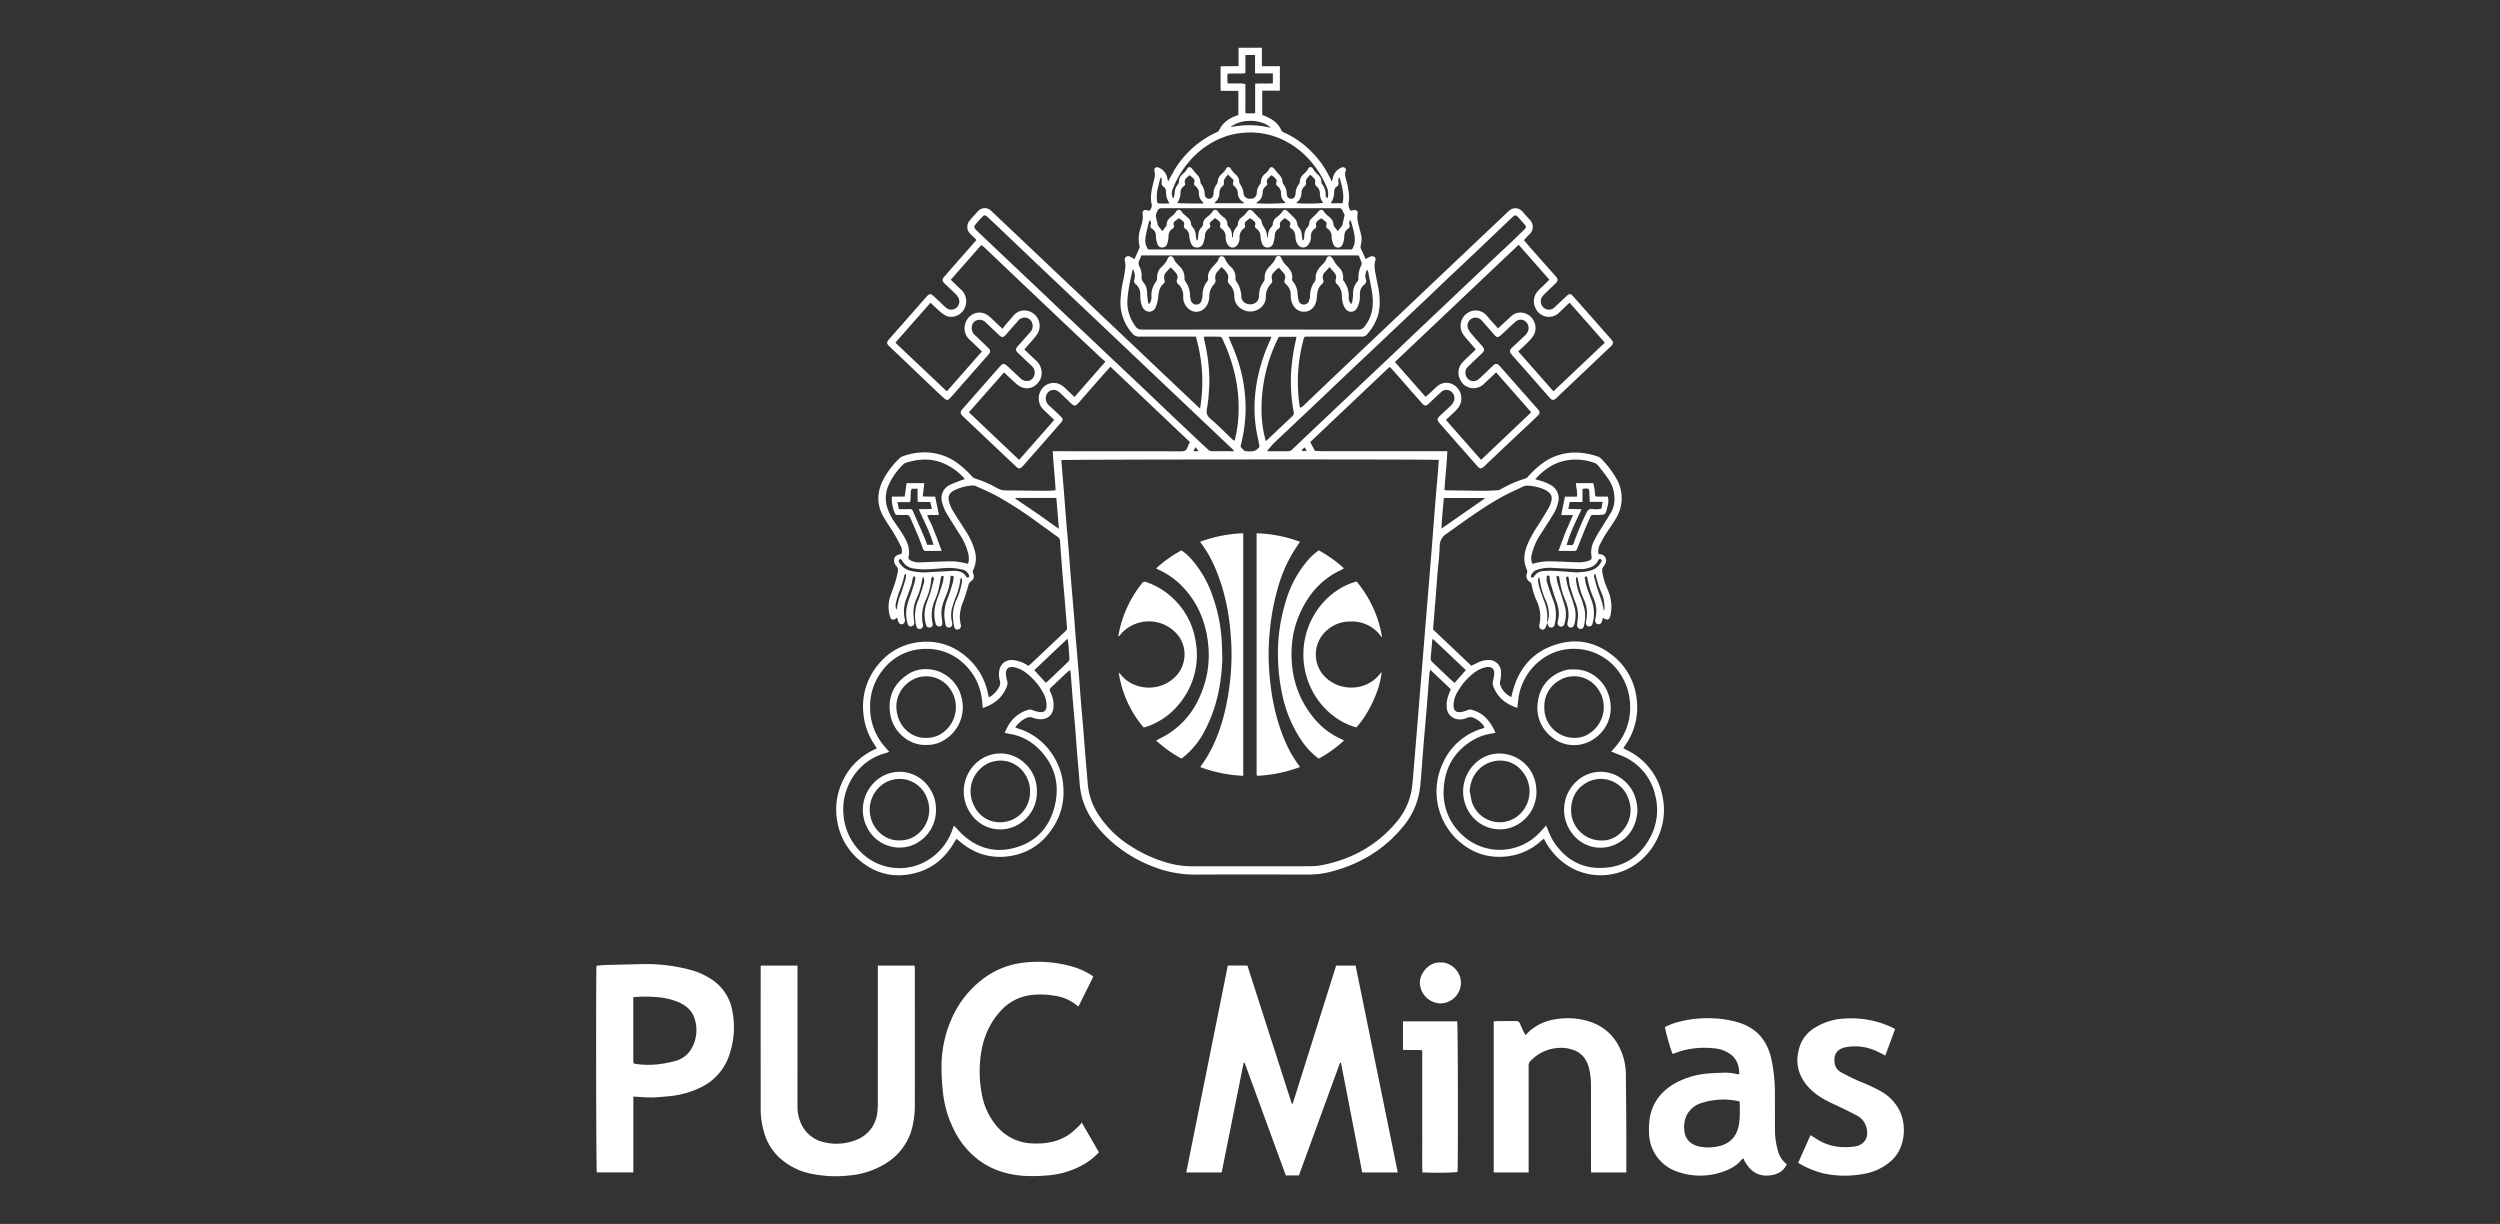
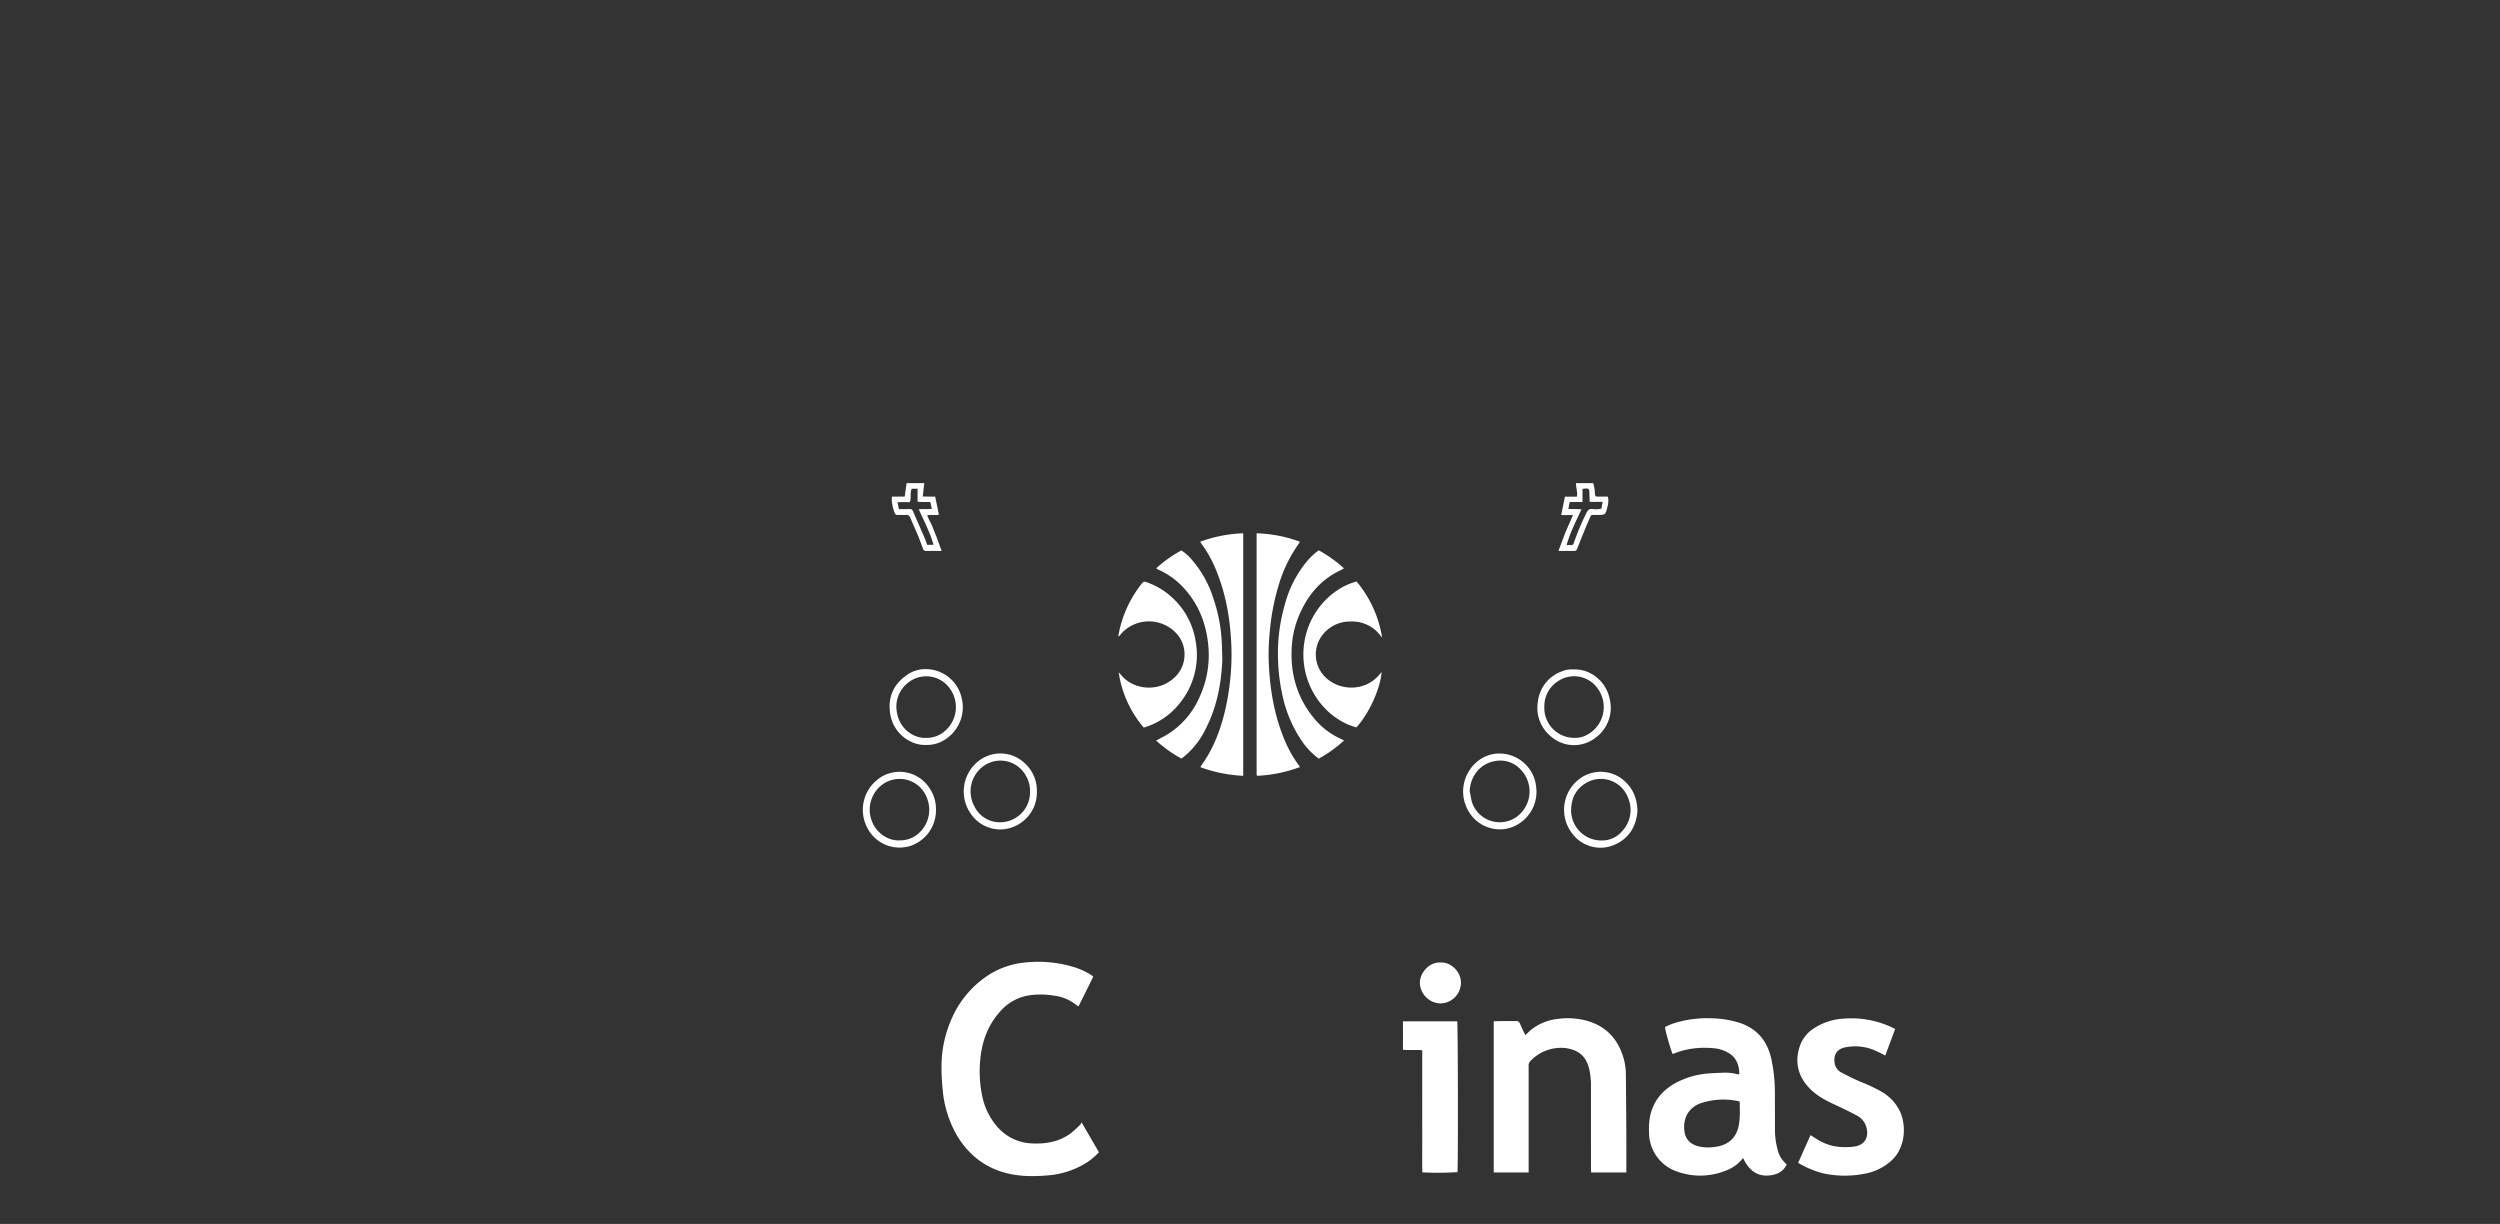
<svg xmlns="http://www.w3.org/2000/svg" width="1024" height="501.333" fill="#fff">
  <rect width="100%" height="100%" fill="#333333" stroke="none" />
-   <path d="M633.903 255.06a8.582 8.582 0 0 0-.44.794c-.096.222-.116.476-.193.708-.33.988-.948 1.474-1.666 1.321a1.556 1.556 0 0 1-1.072-1.971 14.77 14.77 0 0 0-1.039-9.618 28.498 28.498 0 0 1-2.167-7.014c-.049-.354-.455-.708-.774-.965a2.794 2.794 0 0 1-1.097-3.491 2.199 2.199 0 0 0-.009-1.383c-1.689-3.516-1.202-6.975.186-10.418a51.252 51.252 0 0 1 4.507-8.094q2.28-3.607 4.413-7.306a12.862 12.862 0 0 0 .859-2.335 3.281 3.281 0 0 0-1.238-3.785 6.946 6.946 0 0 0-1.752-1.067 20.157 20.157 0 0 0-6.416-1.515 4.71 4.71 0 0 0-2.272.424c-3.32 1.581-6.689 3.093-9.874 4.919-7.466 4.282-14.373 9.412-21.391 14.375a5.929 5.929 0 0 0-2.769 5.195c-.147 4.058-.658 8.103-.991 12.155l-.724 9.53-1.016 12.298q7.748 7.344 15.694 14.875l3.021-1.478a10.42 10.42 0 0 1 3.844-.871 4.98 4.98 0 0 1 5.289 4.642 13.389 13.389 0 0 1-.334 3.926 3.236 3.236 0 0 0 .25 2.256 8.602 8.602 0 0 0 4.312 4.349c.221-.901.415-1.795.659-2.675 2.811-10.123 9.199-16.796 19.42-19.342 8.175-2.037 15.582.102 21.995 5.455a25.967 25.967 0 0 1 9.142 16.51 26.966 26.966 0 0 1-4.098 19.137l-1.247 1.892c1.203.633 2.309 1.151 3.352 1.773a26.299 26.299 0 0 1 12.618 17.523 26.679 26.679 0 0 1-1.53 16.588c-4.215 9.91-13.863 16.702-25.138 16.092a25.056 25.056 0 0 1-14.905-6.012 28.517 28.517 0 0 1-6.938-8.908c-.383.282-.737.498-1.038.771a24.698 24.698 0 0 1-14.516 6.506c-7.984.792-14.744-1.82-20.453-7.386a27.213 27.213 0 0 1-5.404-30.771 25.531 25.531 0 0 1 16.325-14.303 7.502 7.502 0 0 0 .771-.342 7.456 7.456 0 0 0-.459-.882 9.419 9.419 0 0 0-3.236-2.731 3.654 3.654 0 0 0-3.609-.329 6.608 6.608 0 0 1-4.024.47 5.099 5.099 0 0 1-4.154-4.856 12.057 12.057 0 0 1 .914-5.47l.773-1.905-8.456-8.03c-.164.857-.323 1.408-.368 1.968l-1.003 13.049-1.347 15.668-.715 9.385c-.284 3.319-.444 6.663-.978 9.944a30.773 30.773 0 0 1-7.253 14.924c-7.795 9.259-17.781 14.996-29.435 17.926a36.083 36.083 0 0 1-8.895 1.061c-15.436-.029-30.872-.069-46.308.015a46.534 46.534 0 0 1-17.104-3.223 55.561 55.561 0 0 1-18.389-11.444c-4.875-4.59-8.696-9.842-10.666-16.32a35.351 35.351 0 0 1-1.212-7.538l-1.055-12.449-.72-9.679-1.05-12.006-.717-9.384c-.042-.527-.157-1.047-.276-1.805-.811.693-1.484 1.224-2.107 1.808l-5.775 5.47a1.26 1.26 0 0 0-.239 1.702 12.69 12.69 0 0 1 1.34 5.088c.09 2.823-.889 5.696-4.719 6.142a9.706 9.706 0 0 1-3.868-.64 3.326 3.326 0 0 0-2.532.101 11.541 11.541 0 0 0-4.532 3.858 10.474 10.474 0 0 0 1.094.491 25.506 25.506 0 0 1 13.39 9.624 27.119 27.119 0 0 1 5.227 15.365 26.163 26.163 0 0 1-3.94 15.018c-4.462 7.166-10.832 11.521-19.339 12.412-7.57.793-14.104-1.616-19.744-6.63a5.743 5.743 0 0 0-.449-.378 2.16 2.16 0 0 0-.433-.148l-.946 1.548c-3.93 6.703-9.595 11.141-17.241 12.716-8.537 1.759-16.029-.535-22.424-6.421a26.329 26.329 0 0 1-8.189-15.455 26.674 26.674 0 0 1 1.997-15.54 26.385 26.385 0 0 1 11.89-12.825c.728-.393 1.492-.72 2.377-1.144l-1.811-2.877a26.915 26.915 0 0 1-3.72-11.67 26.571 26.571 0 0 1 6.253-19.961 24.646 24.646 0 0 1 16.959-9.051c7.814-.789 14.472 1.726 20.133 7.09a26.238 26.238 0 0 1 7.743 14.256c.076.379.187.751.327 1.305a11.376 11.376 0 0 0 1.299-.79 10.733 10.733 0 0 0 2.895-3.482 3.228 3.228 0 0 0 .316-2.531 8.965 8.965 0 0 1-.145-4.655 5.03 5.03 0 0 1 4.921-3.854 12.563 12.563 0 0 1 5.464 1.546c.477.245.93.534 1.471.847.504-.427 1.005-.812 1.462-1.244q6.9-6.53 13.792-13.068a1.506 1.506 0 0 0 .519-1.407l-.8-9.965-1.046-12.006-.716-9.385-.294-4.254a1.944 1.944 0 0 0-1.021-1.517l-9.307-6.74a158.443 158.443 0 0 0-15.62-10.014c-2.716-1.462-5.573-2.661-8.381-3.948a2.854 2.854 0 0 0-1.42-.31 20.099 20.099 0 0 0-7.631 2.014c-2.321 1.282-2.558 2.753-2.027 4.797a14.516 14.516 0 0 0 1.665 3.749c1.697 2.818 3.538 5.549 5.276 8.342a27.113 27.113 0 0 1 3.685 8.302 10.552 10.552 0 0 1-.684 7.158 2.144 2.144 0 0 0-.064 1.811 2.301 2.301 0 0 1-.968 3.071 2.728 2.728 0 0 0-1.064 1.784 85.64 85.64 0 0 1-2.004 6.293 17.091 17.091 0 0 0-1.492 6.696c.045.877.204 1.75.321 2.623.026.193.118.379.136.572a1.595 1.595 0 0 1-1.16 1.807 1.384 1.384 0 0 1-1.58-1.213 27.664 27.664 0 0 1-.552-4.801 17.59 17.59 0 0 1 1.638-6.529 27.415 27.415 0 0 0 2.045-6.741 2.091 2.091 0 0 0-.368-2.027 3.111 3.111 0 0 0-.205.6 28.683 28.683 0 0 1-2.139 7.931c-.547 1.414-.987 2.873-1.401 4.333a11.666 11.666 0 0 0 .059 5.248 4.962 4.962 0 0 1 .136.867 1.354 1.354 0 0 1-1.16 1.463 1.307 1.307 0 0 1-1.55-1.043 24.95 24.95 0 0 1-.544-3.479 18.128 18.128 0 0 1 1.504-7.739c.761-2.066 1.407-4.178 2.015-6.295a14.517 14.517 0 0 0 .288-2.448c-1.089-.315-1.283-.253-1.309.614a22.97 22.97 0 0 1-2.009 7.796c-.966 2.428-1.886 4.862-1.645 7.55.07.779.175 1.556.257 2.334a6.497 6.497 0 0 1 .088 1.168 1.216 1.216 0 0 1-1.14 1.165 1.944 1.944 0 0 1-1.255-.546 2.233 2.233 0 0 1-.438-1.063c-.969-3.625-.277-7.076 1.025-10.495.783-2.057 1.437-4.167 2.068-6.277a12.586 12.586 0 0 0 .26-2.275c-1.009-.299-1.044.269-1.149.806-.364 1.87-.673 3.756-1.146 5.599a30.278 30.278 0 0 1-1.296 3.442 15.172 15.172 0 0 0-.961 9.214c.318 1.351-.399 2.169-1.55 1.974-.766-.13-.991-.708-1.16-1.354a13.892 13.892 0 0 1-.027-7.562c.512-1.738 1.234-3.412 1.769-5.144.563-1.821 1.017-3.675 1.51-5.517a.958.958 0 0 0 .035-.578 4.317 4.317 0 0 0-.522-.726 2.693 2.693 0 0 0-.472.611 2.845 2.845 0 0 0-.132.866 25.059 25.059 0 0 1-2.284 8.334 15.392 15.392 0 0 0-1.128 9.628 2.32 2.32 0 0 1 .009 1.02 1.215 1.215 0 0 1-1.114 1.013 1.178 1.178 0 0 1-1.348-.658 7.08 7.08 0 0 1-.363-1.113 16.622 16.622 0 0 1 1.015-10.213c.82-2.149 1.511-4.353 2.156-6.563a3.325 3.325 0 0 0-.212-2.778c-.15.269-.323.443-.342.633a28.728 28.728 0 0 1-2.271 8.045 14.617 14.617 0 0 0-1.392 5.539c.001 1.212.128 2.425.212 3.636.017.242.121.478.142.72a1.529 1.529 0 0 1-1.221 1.741 1.34 1.34 0 0 1-1.512-1.115 15.818 15.818 0 0 1-.506-5.824 29.448 29.448 0 0 1 1.751-6.065c.653-1.793 1.184-3.632 1.742-5.459a5.728 5.728 0 0 0 .148-1.161c.035-.393.097-.884-.47-.856-.195.01-.465.431-.534.706-.227.902-.285 1.854-.575 2.731-.679 2.049-1.438 4.073-2.199 6.094a13.863 13.863 0 0 0-.545 7.682 5.2 5.2 0 0 1 .099.581 1.572 1.572 0 0 1-1.175 1.784c-.722.124-1.318-.319-1.59-1.203-.142-.463-.257-.935-.424-1.553-.232.201-.35.322-.485.417-1.154.812-2.047.515-2.431-.82a13.558 13.558 0 0 1-.032-7.845c.588-1.919 1.406-3.768 2.01-5.683.5-1.585.877-3.213 1.23-4.838a2.42 2.42 0 0 0-.546-2.194 3.512 3.512 0 0 1-1.001-2.682c.163-1.395 1.079-2.099 2.987-2.374a4.135 4.135 0 0 0-.192-3.119 67.91 67.91 0 0 0-2.855-5.296c-1.509-2.525-3.277-4.908-4.64-7.505-2.396-4.565-2.222-9.258-.058-13.892a33.166 33.166 0 0 1 7.007-9.398 3.162 3.162 0 0 1 1.085-.729 26.617 26.617 0 0 1 9.363-1.693 22.744 22.744 0 0 1 13.797 4.814 37.493 37.493 0 0 1 5.371 5.012 3.249 3.249 0 0 0 1.424.933 42.683 42.683 0 0 1 8.893 3.883 7.122 7.122 0 0 0 3.623.952l16.646.159c1.169.009 2.34-.124 3.698-.203-.226-5.356-.899-10.578-1.157-16.009h2.033l50.584.033c1.329.004 2.131-.33 2.557-1.599.246-.733.629-1.42.986-2.207l-32.527-30.839-2.783 3.059q-5.1 5.805-10.183 11.625c-.226.258-.489.485-.722.737a1.239 1.239 0 0 1-1.733.177 8.728 8.728 0 0 1-1.224-1.056l-4.15-3.973c-2.246-2.047-4.662-.877-5.394.886a3.848 3.848 0 0 0 1.041 4.422c1.624 1.421 3.171 2.933 4.718 4.439 1.058 1.029 1.099 1.492.121 2.627l-8.139 9.306q-3.542 4.04-7.086 8.077a10.67 10.67 0 0 1-.501.54c-1.008.997-1.584 1.014-2.629.033l-5.562-5.264q-6.74-6.376-13.482-12.75l-2.778-2.637c-1.1-1.06-1.137-1.768-.139-2.906q7.478-8.519 14.966-17.028c1.695-1.925 1.948-1.944 3.858-.201l4.726 4.431a3.871 3.871 0 0 0 2.272 1.254 3.07 3.07 0 0 0 3.4-1.765 3.624 3.624 0 0 0-.82-4.31l-5.553-5.274c-1.199-1.151-1.191-1.755-.092-2.975l4.893-5.499a3.667 3.667 0 0 0 1-3.528 3.156 3.156 0 0 0-2.457-2.481 3.319 3.319 0 0 0-3.315 1.141l-4.572 5.193c-.162.184-.309.382-.477.561-1.193 1.271-1.677 1.279-2.909.105q-2.666-2.539-5.353-5.056a3.431 3.431 0 0 0-4.3-.66c-1.867 1.074-1.928 4.205-.342 5.647 1.853 1.684 3.63 3.452 5.431 5.192 1.309 1.265 1.303 1.821.086 3.199q-7.501 8.498-14.986 17.009l-.295.33c-1.151 1.235-1.526 1.287-2.799.178-1.22-1.063-2.392-2.184-3.564-3.3q-6.56-6.248-13.108-12.509l-5.554-5.273c-1.292-1.252-1.307-1.711-.111-3.08l7.884-8.946q3.648-4.143 7.287-8.294a7.38 7.38 0 0 1 .509-.533c.79-.735 1.358-.796 2.177-.061 1.571 1.409 3.088 2.878 4.632 4.316a8.092 8.092 0 0 0 1.112.959 3.297 3.297 0 0 0 3.851-.19 3.382 3.382 0 0 0 .949-3.997 6.046 6.046 0 0 0-1.197-1.64c-1.462-1.454-2.992-2.838-4.465-4.281-1.227-1.202-1.255-1.66-.114-2.968q5.71-6.545 11.459-13.055l1.603-1.846c-.273-.31-.503-.607-.768-.867-.595-.584-1.259-1.106-1.805-1.732a3.931 3.931 0 0 1-.162-5.374 51.8 51.8 0 0 1 3.324-3.741 3.683 3.683 0 0 1 5.605-.11l5.672 5.363q6.74 6.376 13.482 12.751l6.295 5.991q6.631 6.277 13.271 12.545l6.192 5.886q6.633 6.276 13.272 12.546 4.493 4.253 8.974 8.521 6.737 6.381 13.482 12.753l3.622 3.462c.306.291.636.556 1.163 1.014a65.935 65.935 0 0 0-1.735-29.461h-1.722c-7.079 0-14.158-.024-21.237.021a3.634 3.634 0 0 1-3.073-1.337 19.001 19.001 0 0 1-4.852-12.332 46.648 46.648 0 0 1 1.323-10.191c.33-1.628.563-3.28.736-4.932a8.657 8.657 0 0 0-.231-2.026c-.097-.692-.202-1.378.474-1.875a1.559 1.559 0 0 1 1.799.023c.515.274 1.021.563 1.659.916l2.071-4.676a1.18 1.18 0 0 0-.019-.701 13.149 13.149 0 0 1 .406-7.25 25.967 25.967 0 0 0 .826-3.125 8.948 8.948 0 0 0 .055-2.615c-.165-1.248.341-1.89 1.574-1.713a10.624 10.624 0 0 1 1.154.297 2.892 2.892 0 0 0 .939-2.811c-.689-3.149.097-6.137.831-9.143a17.609 17.609 0 0 0 .504-2.447 8.441 8.441 0 0 0-.161-1.873c-.066-.502-.129-.991.352-1.334a1.32 1.32 0 0 1 1.385-.093 5.676 5.676 0 0 1 3.355 3.676c.189.597.299 1.219.491 2.025l1.728-3.199a39.06 39.06 0 0 1 18.199-16.992 1.994 1.994 0 0 0 .976-.807c1.426-3.142 4.023-4.85 7.128-5.968.228-.082.445-.195.745-.329v-9.833h-7.236c-.081-3.398-.031-6.615-.034-10.051l7.35-.098V19.55h9.566v7.566h7.375l-.034 10.02h-7.209V47.1c.458.176.962.348 1.449.56 2.719 1.183 5.083 2.753 6.317 5.627a2.121 2.121 0 0 0 1.037.925 37.823 37.823 0 0 1 10.898 7.434 39.22 39.22 0 0 1 7.713 10.527l1.137 2.207.432-1.729a5.925 5.925 0 0 1 3.292-3.925 1.408 1.408 0 0 1 1.526-.02 1.134 1.134 0 0 1 .336 1.458c-.451 1.193-.028 2.323.228 3.46a31.061 31.061 0 0 1 1.217 6.94 18.232 18.232 0 0 1-.151 2.191 4.253 4.253 0 0 0 .8 3.561c.379-.079.792-.187 1.211-.249 1.287-.191 1.779.409 1.601 1.691a7.932 7.932 0 0 0 .042 2.601c.375 1.872.898 3.714 1.346 5.572a8.354 8.354 0 0 1-.046 4.369 2.49 2.49 0 0 0 .214 1.958c.621 1.22 1.144 2.49 1.753 3.84.698-.357 1.354-.764 2.061-1.04 1.121-.438 2.313.421 1.96 1.503-.746 2.289-.158 4.472.238 6.681.294 1.641.724 3.258.992 4.902.646 3.955.873 7.903-.438 11.795a20.916 20.916 0 0 1-4.437 7.225 2.611 2.611 0 0 1-2.161.703l-10.913-.005q-5.53 0-11.061.003c-1.367.003-1.384.011-1.714 1.28a66.688 66.688 0 0 0-2.27 18.333 65.179 65.179 0 0 0 .715 8.789c.036.23.104.455.189.821a6.885 6.885 0 0 0 2.098-1.625l12.802-12.191q6.994-6.646 14.006-13.272 7.057-6.687 14.112-13.375 7.002-6.635 14.006-13.268 7.056-6.686 14.111-13.372 5.506-5.216 11.016-10.429l2.986-2.844c2.004-1.987 4.523-1.885 6.245.271.887 1.11 1.912 2.108 2.831 3.194a4.053 4.053 0 0 1-.293 5.808c-.729.728-1.416 1.498-2.246 2.379l2.563 3.001q5.215 5.901 10.445 11.789c1.095 1.237 1.028 1.92-.199 3.091-1.67 1.594-3.369 3.163-4.96 4.834a3.412 3.412 0 0 0 1.169 5.509 3.263 3.263 0 0 0 3.65-.828q2.372-2.207 4.728-4.431c1.194-1.127 1.697-1.168 2.806.065l8.29 9.371 7.103 8.062c1.201 1.353 1.158 1.965-.152 3.186l-6.728 6.391q-6.842 6.485-13.688 12.965c-.571.541-1.1 1.126-1.679 1.658-1.158 1.064-1.801 1.028-2.843-.155q-3.599-4.087-7.185-8.186-3.988-4.53-7.993-9.047c-1.523-1.711-1.237-2.319.11-3.54 1.599-1.451 3.155-2.95 4.727-4.43a4.887 4.887 0 0 0 1.673-2.534 3.506 3.506 0 0 0-1.37-3.617 3.113 3.113 0 0 0-3.717.094c-1.466 1.227-2.827 2.58-4.232 3.88l-1.947 1.797c-1.189 1.037-1.682 1.017-2.692-.128l-4.551-5.211a9.095 9.095 0 0 0-1.144-1.144 3.266 3.266 0 0 0-5.161 3.472 8.213 8.213 0 0 0 1.408 2.368c1.474 1.772 3.047 3.461 4.563 5.198.976 1.118.887 1.867-.208 2.897l-5.638 5.401a3.287 3.287 0 0 0-.96 3.484 3.225 3.225 0 0 0 5.283 1.663c.838-.678 1.6-1.45 2.384-2.193l3.407-3.257c1.114-1.061 1.827-1.053 2.838.09q7.067 7.997 14.117 16.009c.552.626 1.126 1.234 1.647 1.884a1.47 1.47 0 0 1-.107 2.332c-1.236 1.263-2.528 2.472-3.814 3.684l-6.77 6.341q-5.78 5.463-11.542 10.945c-1.021.966-1.699.954-2.611-.08q-6.039-6.843-12.053-13.707l-3.499-3.979c-1.145-1.353-1.103-1.853.202-3.095 1.529-1.455 3.113-2.853 4.6-4.349a4.975 4.975 0 0 0 1.107-1.849 3.358 3.358 0 0 0-1.397-3.847 3.01 3.01 0 0 0-3.809.319c-1.479 1.289-2.886 2.661-4.321 4.001-.323.302-.614.64-.946.93-.983.857-1.651.83-2.524-.146l-4.669-5.304q-3.88-4.427-7.761-8.854a11.694 11.694 0 0 0-.99-.878q-16.249 15.393-32.367 30.662c0 .182-.034.295.005.37l1.782 3.365c1.17.047 2.34.134 3.51.135q24.407.013 48.815.006h1.928c-.192 5.349-.894 10.572-1.164 15.857a3.628 3.628 0 0 0 .654.15l14.581.201c2.058.012 4.118-.096 6.175-.197a3.714 3.714 0 0 0 1.535-.377 48.291 48.291 0 0 1 10.226-4.477 2.832 2.832 0 0 0 1.138-.868 37.755 37.755 0 0 1 6.086-5.545 22.527 22.527 0 0 1 13.544-4.19 28.284 28.284 0 0 1 8.653 1.543 3.78 3.78 0 0 1 1.501.87 40.139 40.139 0 0 1 6.266 8.149 15.88 15.88 0 0 1-.206 16.542c-1.337 2.285-2.948 4.407-4.351 6.656a40.738 40.738 0 0 0-2.293 4.269 5.543 5.543 0 0 0-.426 3.499 9.971 9.971 0 0 1 1.166.179 2.536 2.536 0 0 1 1.746 3.47 5.327 5.327 0 0 1-.869 1.526 2.525 2.525 0 0 0-.481 2.193 27.157 27.157 0 0 0 1.986 6.755 18.127 18.127 0 0 1 1.739 7.838 23.463 23.463 0 0 1-.391 3.209c-.358 1.838-1.339 2.177-3.07.985-.152.541-.265 1.043-.434 1.524a1.422 1.422 0 0 1-1.672 1.095 1.595 1.595 0 0 1-1.098-1.705 2.16 2.16 0 0 1 .071-.436 12.841 12.841 0 0 0-.651-8.346 36.956 36.956 0 0 1-2.711-8.963c-.781-.276-1.023.084-.923.669a24.518 24.518 0 0 0 .738 3.443c.619 1.912 1.382 3.776 2.061 5.669a14.993 14.993 0 0 1 .449 8.973 4.825 4.825 0 0 1-.128.573 1.367 1.367 0 0 1-2.682-.511 3.988 3.988 0 0 1 .122-.87 13.497 13.497 0 0 0-.827-8.351 32.858 32.858 0 0 1-2.625-8.859 1.018 1.018 0 0 0-.145-.406c-.04-.067-.154-.089-.414-.226a4.76 4.76 0 0 0-.182 1.052 21.058 21.058 0 0 0 1.601 6.396 31.431 31.431 0 0 1 2.055 6.586 16.269 16.269 0 0 1-.407 5.973 1.361 1.361 0 0 1-1.685 1.244 1.534 1.534 0 0 1-1.073-1.832c.136-1.405.325-2.811.354-4.219a15.79 15.79 0 0 0-1.388-5.533c-.717-2.033-1.375-4.088-1.996-6.153a14.974 14.974 0 0 1-.28-2.033c-.087-.564-.21-1.121-.313-1.659-1.03-.069-.926.493-.856 1.051a26.846 26.846 0 0 0 1.538 5.819 62.35 62.35 0 0 1 2.015 6.29 13.941 13.941 0 0 1-.207 6.281 2.301 2.301 0 0 1-.204.551 1.398 1.398 0 0 1-1.691.849 1.526 1.526 0 0 1-.976-1.627c.095-.776.296-1.54.396-2.316a13.5 13.5 0 0 0-.932-6.348c-.579-1.615-1.279-3.195-1.739-4.842-.472-1.69-.742-3.438-1.049-5.17-.098-.552-.174-.98-1.089-.76a11.684 11.684 0 0 0 .2 2.214c.512 1.839 1.153 3.641 1.713 5.468.603 1.966 1.275 3.918 1.725 5.92a13.28 13.28 0 0 1-.434 5.969 1.505 1.505 0 0 1-1.644 1.168 1.557 1.557 0 0 1-1.121-1.82c.082-.582.231-1.154.335-1.733.477-2.664-.275-5.127-1.16-7.596-.81-2.258-1.507-4.559-2.188-6.86a9.795 9.795 0 0 1-.273-2.182c-.048-.802-.475-.835-1.119-.657a6.006 6.006 0 0 0 .279 3.481c.629 2.111 1.401 4.182 2.158 6.253a16.158 16.158 0 0 1 .943 9.24c-.085.383-.167.768-.288 1.14a1.309 1.309 0 0 1-1.374 1.087c-.794-.034-1.093-.289-1.358-1.276-.063-.234-.084-.48-.125-.721a23.137 23.137 0 0 0 .566-2.812 14.347 14.347 0 0 0-1.338-6.407 29.719 29.719 0 0 1-2.466-8.863c-.006-.095-.154-.18-.416-.468a5.365 5.365 0 0 0-.219 1.268 12.807 12.807 0 0 0 .42 2.45c.612 1.96 1.252 3.915 1.989 5.829a16.977 16.977 0 0 1 1.338 7.882 4.887 4.887 0 0 0 .156 1.145zm-44.596-66.667c-2.057-.336-153.47-.239-154.504.065a1.007 1.007 0 0 0-.062.285l1.053 12.743.696 9.09 1.379 16.403.684 8.943 1.378 16.403.699 9.09 1.346 15.815.717 9.532 1.056 12.299.714 9.236 1.032 12.154a26.965 26.965 0 0 0 3.884 12.366 42.587 42.587 0 0 0 14.101 13.963 53.43 53.43 0 0 0 12.75 6.005 36.943 36.943 0 0 0 11.104 2.033q24.554.036 49.107-.01a26.696 26.696 0 0 0 5.12-.471c11.937-2.373 22.117-7.884 30.076-17.202a27.499 27.499 0 0 0 6.407-12.763c.537-2.829.692-5.735.95-8.612l1.179-14.209q.746-9.157 1.483-18.315.584-7.179 1.177-14.358.593-7.252 1.182-14.505.586-7.178 1.176-14.357.593-7.252 1.18-14.505l1.232-15.83q.434-5.495.897-10.988l.506-5.708.302-4.592zm70.659 119.447l1.026-1.189a24.485 24.485 0 0 0 6.627-19.14 24.164 24.164 0 0 0-3.675-11.051 22.719 22.719 0 0 0-23.461-10.324c-9.807 1.795-17.388 10.387-18.574 20.172l-.415 3.655c-4.783-1.605-8.258-4.359-9.928-9.098a3.041 3.041 0 0 1-.047-1.853 19.831 19.831 0 0 0 .508-2.88c.202-2.113-1.054-3.324-3.472-2.827a11.626 11.626 0 0 0-4.633 2.175 25.215 25.215 0 0 0-6.702 7.549 11.319 11.319 0 0 0-1.858 5.968c.046 2.031.942 2.902 2.969 2.669a10.925 10.925 0 0 0 2.808-.814 2.43 2.43 0 0 1 1.678-.122c4.949 1.326 7.755 4.835 9.74 9.409-.48.105-.847.206-1.22.264a21.911 21.911 0 0 0-7.383 2.39c-7.913 4.431-12.111 11.265-12.606 20.283a23.263 23.263 0 0 0 7.573 18.915 22.448 22.448 0 0 0 32.178-1.449c.701-.789 1.43-1.554 2.231-2.423.205.535.327.902.484 1.253a37.976 37.976 0 0 0 2.202 4.8c5.06 8.051 12.3 12.105 21.892 11.217 8.157-.755 14.092-5.089 17.928-12.233a23.614 23.614 0 0 0 2.234-16.986 22.75 22.75 0 0 0-11.593-15.562c-2.012-1.085-4.22-1.806-6.513-2.767zm-295.726.131c-.711.238-1.295.464-1.896.631-11.168 3.103-17.923 14.309-16.84 25.136a24.094 24.094 0 0 0 7.307 15.488 22.318 22.318 0 0 0 28.163 2.503 23.712 23.712 0 0 0 9.207-12.092c.171-.476.209-1.029.682-1.354 1.169 1.228 2.222 2.468 3.411 3.56 5.878 5.398 12.823 7.479 20.557 5.62 9.1-2.187 14.918-8.171 17.152-17.207 2.302-9.308-.094-17.488-7.147-24.128a21.709 21.709 0 0 0-11.048-5.502l-2.279-.459c.445-.915.785-1.719 1.212-2.474a13.792 13.792 0 0 1 8.398-6.937 2.648 2.648 0 0 1 1.82.108 11.495 11.495 0 0 0 3.106.807c1.751.154 2.525-.654 2.626-2.394a10.616 10.616 0 0 0-1.608-5.884 25.076 25.076 0 0 0-7.069-8 11.082 11.082 0 0 0-4.807-2.127c-2.022-.32-3.174.584-3.166 2.61a11.032 11.032 0 0 0 .517 3.02 3.186 3.186 0 0 1-.088 2.12 13.525 13.525 0 0 1-3.958 5.762 15.862 15.862 0 0 1-5.943 3.168c-.156-1.45-.257-2.762-.445-4.061a23.233 23.233 0 0 0-7.043-13.772 21.769 21.769 0 0 0-15.852-6.33 22.037 22.037 0 0 0-17.795 8.875 23.547 23.547 0 0 0-5.01 15.066 24.17 24.17 0 0 0 6.134 16.282l1.701 1.967zm2.505-167.614l21.069 19.941 14.388-16.349-4.804-4.583a6.369 6.369 0 0 1-2.073-6.641c.953-3.541 4.893-6.083 8.839-3.855a11.014 11.014 0 0 1 1.946 1.559l4.54 4.287a15.756 15.756 0 0 1 .903-1.314l3.478-3.999a5.738 5.738 0 0 1 4.913-2.228 6.314 6.314 0 0 1 4.719 9.973 32.722 32.722 0 0 1-2.158 2.604l-2.952 3.38 4.571 4.326a6.978 6.978 0 0 1 2.431 4.092 6.196 6.196 0 0 1-2.113 5.969 5.579 5.579 0 0 1-6.32.937 10.184 10.184 0 0 1-2.367-1.706c-1.494-1.336-2.924-2.744-4.487-4.223l-14.413 16.345 20.57 19.489 14.386-16.364-4.056-3.875a6.474 6.474 0 0 1-1.192-8.536 5.94 5.94 0 0 1 6.676-2.506 7.671 7.671 0 0 1 3.191 2.027l3.686 3.487 12.668-14.461c-.696-.6-1.27-1.061-1.805-1.561q-4.734-4.423-9.452-8.864-5.678-5.359-11.333-10.74-8.393-7.952-16.786-15.904l-10.018-9.559c-.414-.393-.89-.721-1.434-1.156l-12.54 14.248 4.059 3.875a6.468 6.468 0 0 1 1.708 7.629c-1.22 2.874-5.046 4.763-8.109 3.004a14.774 14.774 0 0 1-2.342-1.749c-1.201-1.055-2.342-2.178-3.596-3.355zm255.301-40.1l-50.695 48.017 12.585 14.293 1.884-1.676c.938-.866 1.829-1.785 2.801-2.61a5.713 5.713 0 0 1 6.846-.628 6.536 6.536 0 0 1 3.043 6.531c-.338 2.096-1.656 3.501-3.109 4.852l-3.151 2.975 14.396 16.343 20.549-19.478-14.388-16.343-4.728 4.444a6.274 6.274 0 0 1-4.285 2.023 5.908 5.908 0 0 1-5.746-3.611 6.032 6.032 0 0 1 .929-6.866 37.797 37.797 0 0 1 2.825-2.798l2.687-2.6-1.394-1.652c-1.24-1.456-2.595-2.83-3.699-4.383a6.304 6.304 0 0 1 1.158-8.489 5.976 5.976 0 0 1 8.544.841c.853.948 1.671 1.928 2.518 2.882.64.721 1.3 1.424 1.996 2.184l1.173-1.099 4.212-3.903a5.649 5.649 0 0 1 4.057-1.481 6.323 6.323 0 0 1 5.341 8.913 11.874 11.874 0 0 1-2.223 2.88c-1.355 1.405-2.82 2.703-4.309 4.112l14.421 16.356 21.052-19.938-14.384-16.313c-.348.275-.586.437-.792.632q-1.659 1.569-3.304 3.152a5.938 5.938 0 0 1-4.605 1.959 6.036 6.036 0 0 1-5.502-4.023 6.124 6.124 0 0 1 1.199-6.593c.798-.925 1.76-1.708 2.638-2.565l2.039-2.036-12.577-14.303zm-157.85 10.225l-.306.001-.497 2.416a64.396 64.396 0 0 0-1.601 9.857 16.392 16.392 0 0 0 3.275 10.898 3.049 3.049 0 0 0 2.71 1.357q44.305-.054 88.611.001a2.923 2.923 0 0 0 2.568-1.289c3.119-3.987 3.797-8.545 3.111-13.374-.434-3.056-1.102-6.079-1.685-9.113a3.316 3.316 0 0 0-.483-.804c-.489 1.396-.952 2.597-.473 3.879a1.865 1.865 0 0 1-.709 2.325 4.597 4.597 0 0 0-1.696 3.75c-.01.393.025.789-.009 1.179a9.556 9.556 0 0 1-1.206 4.645 2.704 2.704 0 0 1-4.739.174 6.33 6.33 0 0 1-1.003-2.106 13.569 13.569 0 0 1-.435-3.044 6.253 6.253 0 0 0-1.925-4.765 1.814 1.814 0 0 1-.56-2.109 2.421 2.421 0 0 0-.303-2.261c-.677-.881-1.427-1.706-2.264-2.696l-1.813 1.972a2.927 2.927 0 0 0-.781 3.23 1.478 1.478 0 0 1-.482 1.728c-1.612 1.404-2.016 3.267-2.11 5.299a8.186 8.186 0 0 1-.59 2.703 4.916 4.916 0 0 1-4.445 3.357 5.007 5.007 0 0 1-4.78-2.872 7.864 7.864 0 0 1-.895-3.83 5.759 5.759 0 0 0-1.939-4.586 1.572 1.572 0 0 1-.494-1.972 2.303 2.303 0 0 0-.394-2.476c-.647-.842-1.401-1.603-2.041-2.324a21.327 21.327 0 0 0-2.06 1.887 2.909 2.909 0 0 0-.73 2.991 1.71 1.71 0 0 1-.229 1.493 7.587 7.587 0 0 0-2.292 5.697 4.221 4.221 0 0 1-.038.588 5.846 5.846 0 0 1-2.453 4.035 6.595 6.595 0 0 1-6.855.56 6.085 6.085 0 0 1-3.592-5.495 6.683 6.683 0 0 0-2.055-5.025 1.789 1.789 0 0 1-.515-1.867 3.675 3.675 0 0 0-.021-1.84 7.644 7.644 0 0 0-2.785-3.261c-.4.522-.696.984-1.066 1.376a3.871 3.871 0 0 0-1.241 3.991 1.914 1.914 0 0 1-.512 1.551 7.155 7.155 0 0 0-2.043 5.184 7.827 7.827 0 0 1-.863 3.375c-1.735 3.165-5.607 3.922-8.233 1.031a6.206 6.206 0 0 1-1.588-4.332 6.393 6.393 0 0 0-2.017-5.166 1.541 1.541 0 0 1-.511-1.853 2.598 2.598 0 0 0-.55-2.867c-.629-.735-1.313-1.422-2.036-2.198l-1.62 1.713a3.124 3.124 0 0 0-.941 3.348 1.432 1.432 0 0 1-.349 1.629c-1.744 1.528-2.083 3.532-2.234 5.708a13.83 13.83 0 0 1-.973 3.807 2.883 2.883 0 0 1-2.685 1.996 3.191 3.191 0 0 1-2.808-2.082 5.706 5.706 0 0 1-.554-1.672 15.853 15.853 0 0 1-.319-3.065 5.23 5.23 0 0 0-1.836-4.454 1.682 1.682 0 0 1-.556-1.978 5.694 5.694 0 0 0-.454-3.956zm40.996 74.345l.188-.364-2.101-1.963q-7.004-6.632-14.005-13.267-5.559-5.266-11.119-10.531-7.055-6.684-14.11-13.37-7.002-6.634-14.004-13.267-7.002-6.633-14.005-13.266-7.002-6.633-14.002-13.269-6.405-6.087-12.792-12.194-2.4-2.283-4.832-4.533c-.813-.755-1.27-.792-2.006-.028q-1.531 1.588-2.938 3.296c-.551.67-.483 1.165.098 1.844a14.333 14.333 0 0 0 1.035 1.049q4.271 4.058 8.549 8.109 2.832 2.684 5.668 5.366 6.53 6.168 13.06 12.334l6.504 6.198q6.734 6.381 13.478 12.751l6.192 5.884 12.328 11.607 9.807 9.353q6.836 6.489 13.691 12.958l5.053 4.729a1.952 1.952 0 0 0 1.134.55l9.128.025zm13.764-.063c.229.016.605.064.982.065l7.371.018a2.685 2.685 0 0 0 2.083-.829l8.746-8.322q6.684-6.325 13.374-12.644l6.192-5.883 12.325-11.606 9.803-9.349q6.728-6.383 13.476-12.746l6.086-5.78q6.631-6.274 13.27-12.54l6.76-6.347 4.869-4.711c.972-.97.95-1.256.013-2.342l-2.341-2.644c-.993-1.108-1.447-1.144-2.52-.125q-4.86 4.613-9.699 9.248-3.038 2.895-6.084 5.781-6.421 6.065-12.848 12.123l-6.711 6.404q-6.679 6.329-13.372 12.644l-6.193 5.882q-6.368 6.016-12.743 12.024l-9.598 9.141q-6.624 6.279-13.268 12.537l-6.857 6.458c-1.114 1.093-2.073 2.344-3.117 3.542zM480.411 81.045l.39.05a13.819 13.819 0 0 0 .309-1.817 6.276 6.276 0 0 1 1.37-3.808 1.517 1.517 0 0 0 .389-.901 4.166 4.166 0 0 1 1.614-3.321 7.28 7.28 0 0 0 1.786-2.104c.437-.923 1.373-.855 2.006-.04.656.844 1.329 1.68 2.059 2.459a4.175 4.175 0 0 1 1.321 2.863 2.342 2.342 0 0 0 .474 1.163 6.502 6.502 0 0 1 1.275 3.55 3.386 3.386 0 0 0 .153 1.008 1.703 1.703 0 0 0 1.788 1.245 1.611 1.611 0 0 0 1.585-1.291 3.27 3.27 0 0 0 .16-1.014 5.712 5.712 0 0 1 1.25-3.542 2.432 2.432 0 0 0 .439-1.174 4.263 4.263 0 0 1 1.344-2.855 8.241 8.241 0 0 0 2.102-2.414 1.003 1.003 0 0 1 1.871-.048 11.446 11.446 0 0 0 2.295 2.646 3.832 3.832 0 0 1 1.187 2.608 2.257 2.257 0 0 0 .405 1.188 7.293 7.293 0 0 1 1.342 3.531 2.478 2.478 0 0 0 2.838 2.346 2.324 2.324 0 0 0 2.597-2.382 6.378 6.378 0 0 1 1.34-3.52 1.506 1.506 0 0 0 .369-.906 4.208 4.208 0 0 1 1.748-3.412 6.416 6.416 0 0 0 1.684-1.999c.438-.926 1.355-.872 1.997-.054.69.88 1.394 1.754 2.163 2.564a4.123 4.123 0 0 1 1.213 2.604 2.548 2.548 0 0 0 .481 1.305 6.181 6.181 0 0 1 1.272 3.543 5.48 5.48 0 0 0 .2 1.147 1.514 1.514 0 0 0 1.548 1.121 1.493 1.493 0 0 0 1.63-.998 4.608 4.608 0 0 0 .302-1.425 5.732 5.732 0 0 1 1.163-3.275 2.336 2.336 0 0 0 .522-1.151 4.529 4.529 0 0 1 1.673-3.317 7.074 7.074 0 0 0 1.778-2.11 1.021 1.021 0 0 1 1.887-.072 12.869 12.869 0 0 0 2.388 2.77 3.648 3.648 0 0 1 1.082 2.501 1.888 1.888 0 0 0 .312 1.076 6.615 6.615 0 0 1 1.461 4.375 1.348 1.348 0 0 0 .813 1.42 6.994 6.994 0 0 0-.288-4.389 39.879 39.879 0 0 0-8.113-12.358 33.845 33.845 0 0 0-13.808-8.704 31.145 31.145 0 0 0-10.444-1.442 30.473 30.473 0 0 0-13.944 3.706 34.768 34.768 0 0 0-10.315 8.431 38.174 38.174 0 0 0-6.604 11.252 4.129 4.129 0 0 0 .139 3.372zm-10.066 43.342l.437.007a4.376 4.376 0 0 0 .844-3.114 9.301 9.301 0 0 1 1.872-5.917 2.292 2.292 0 0 0 .455-1.471 5.812 5.812 0 0 1 1.871-4.624 9.857 9.857 0 0 0 2.555-3.539 1.423 1.423 0 0 1 1.093-.791 1.61 1.61 0 0 1 1.243.792c.411 1.476 1.514 2.375 2.478 3.411a6.228 6.228 0 0 1 1.973 4.896 2.274 2.274 0 0 0 .429 1.313 9.775 9.775 0 0 1 1.835 5.346 8.157 8.157 0 0 0 .411 2.453 2.163 2.163 0 0 0 2.083 1.593 2.069 2.069 0 0 0 2.149-1.467 6.767 6.767 0 0 0 .478-2.28 9.224 9.224 0 0 1 1.921-5.753c.189-.26.438-.624.387-.888-.405-2.125.621-3.654 1.919-5.155.913-1.055 2.104-1.917 2.434-3.444a1.546 1.546 0 0 1 1.229-.821 1.592 1.592 0 0 1 1.208.862 9.566 9.566 0 0 0 2.543 3.545 5.792 5.792 0 0 1 1.857 4.774 1.445 1.445 0 0 0 .237.951 11.032 11.032 0 0 1 2.143 6.302 3.219 3.219 0 0 0 2.068 2.975c2.189.899 5.167-.072 5.207-3.26a9.321 9.321 0 0 1 1.928-5.758 2.104 2.104 0 0 0 .377-1.355 5.833 5.833 0 0 1 1.665-4.421c1.052-1.218 2.252-2.267 2.835-3.882a1.213 1.213 0 0 1 2.289-.029 9.625 9.625 0 0 0 2.527 3.547c1.301 1.415 2.247 3.009 1.918 5.041a1.377 1.377 0 0 0 .441 1.162 8.435 8.435 0 0 1 1.785 4.595 18.779 18.779 0 0 0 .42 3.036 2.167 2.167 0 0 0 1.977 1.721 2.227 2.227 0 0 0 2.31-1.481 7.288 7.288 0 0 0 .431-2.29 9.394 9.394 0 0 1 1.814-5.493 2.139 2.139 0 0 0 .471-1.314 6.331 6.331 0 0 1 1.737-4.696c.975-1.198 2.336-2.105 2.747-3.762a1.521 1.521 0 0 1 1.25-.765c.422.031.887.532 1.186.936.486.654.804 1.433 1.283 2.093.459.632 1.056 1.161 1.551 1.769a5.555 5.555 0 0 1 1.49 4.457 1.152 1.152 0 0 0 .174.803 10.117 10.117 0 0 1 2.14 6.432 3.645 3.645 0 0 0 1.02 3.122 6.559 6.559 0 0 0 .479-1.276 19.655 19.655 0 0 0 .258-2.922 7.282 7.282 0 0 1 1.771-5.015 1.836 1.836 0 0 0 .433-1.151 11.408 11.408 0 0 1 1.104-5.418 1.718 1.718 0 0 0 .204-1.104c-.345-1.056-.805-2.075-1.205-3.067h-88.962l-.876 2.028a2.711 2.711 0 0 0 .021 2.512 8.342 8.342 0 0 1 .929 4.271 3.023 3.023 0 0 0 .746 2.293 5.951 5.951 0 0 1 1.414 3.339c.099.973.121 1.954.218 2.927.081.809.221 1.611.335 2.417zm-73.808 106.557a8.071 8.071 0 0 0 .086-4.062 24.089 24.089 0 0 0-3.48-7.906c-1.914-3.086-3.915-6.122-5.736-9.262a17.283 17.283 0 0 1-1.561-4.097 5.953 5.953 0 0 1 3.132-6.946 46.095 46.095 0 0 1 4.75-1.935c.43-.168.883-.276 1.431-.443a5.066 5.066 0 0 0-.421-.643 24.334 24.334 0 0 0-9.039-6.179c-4.914-1.815-9.821-1.457-14.711.101a2.576 2.576 0 0 0-.973.63 26.787 26.787 0 0 0-6.088 8.595 13.218 13.218 0 0 0-.667 8.616 23.984 23.984 0 0 0 3.82 7.418c1.156 1.706 2.351 3.395 3.37 5.182 1.38 2.419 2.302 4.981 1.733 7.867-.194.984.011 1.282.943 1.734a7.814 7.814 0 0 0 3.723.733l8.378-.327c2.099-.061 4.209-.173 6.297-.025a42.622 42.622 0 0 1 5.012.948zm232.303-34.656c.607.19.965.322 1.333.414a17.491 17.491 0 0 1 5.036 1.991 6.194 6.194 0 0 1 3.052 6.886 15.317 15.317 0 0 1-2.175 5.274c-1.559 2.555-3.204 5.058-4.804 7.589a25.459 25.459 0 0 0-3.846 8.535 5.537 5.537 0 0 0 .232 3.968 35.615 35.615 0 0 1 4.713-.942c2.186-.145 4.392-.035 6.588.026 2.744.077 5.486.294 8.229.289a11.977 11.977 0 0 0 3.58-.658c1.09-.352 1.252-.784 1.091-1.925a9.788 9.788 0 0 1 .682-5.455 45.331 45.331 0 0 1 2.615-4.763l4.715-7.63a11.35 11.35 0 0 0 1.385-6.389 13.724 13.724 0 0 0-2.236-6.926c-1.417-2.112-3.013-4.108-4.618-6.084a3.754 3.754 0 0 0-1.727-1.023 22.402 22.402 0 0 0-11.167-.87c-5.078.958-9.086 3.719-12.68 7.694zM497.713 89.325c-.568.462-1.076.839-1.542 1.263-.487.443-.854.914-.505 1.669.308.666-.155 1.08-.662 1.457a3.521 3.521 0 0 0-1.446 2.758 11.928 11.928 0 0 1-.712 3.133 2.597 2.597 0 0 1-2.479 1.786 2.537 2.537 0 0 1-2.519-1.71 10.68 10.68 0 0 1-.738-2.97 3.526 3.526 0 0 0-1.545-3 1.203 1.203 0 0 1-.586-1.514 1.383 1.383 0 0 0-.546-1.673c-.474-.407-.997-.759-1.543-1.169l-1.48 1.108a1.462 1.462 0 0 0-.622 1.795 1.169 1.169 0 0 1-.618 1.485 3.521 3.521 0 0 0-1.548 3.145 10.482 10.482 0 0 1-.512 2.874 2.15 2.15 0 0 1-2.055 1.63 1.997 1.997 0 0 1-1.979-1.501 11.766 11.766 0 0 1-.631-3.143 3.196 3.196 0 0 0-1.481-2.99 1.29 1.29 0 0 1-.632-1.738 1.474 1.474 0 0 0-.487-1.832c-.235.834-.465 1.53-.626 2.242-.377 1.671-.821 3.337-1.05 5.03a6.674 6.674 0 0 0 1.108 4.71h83.471a6.618 6.618 0 0 0 1.17-3.815c.057-2.85-.979-5.452-1.711-8.245a1.757 1.757 0 0 0-.464 1.998 1.151 1.151 0 0 1-.481 1.517c-1.331.823-1.613 2.074-1.677 3.535a7.897 7.897 0 0 1-.692 2.974 1.961 1.961 0 0 1-3.676.04 7.813 7.813 0 0 1-.791-3.093 3.926 3.926 0 0 0-1.616-3.428 1.127 1.127 0 0 1-.524-1.512 1.166 1.166 0 0 0-.419-1.444c-.553-.463-1.135-.892-1.643-1.288-.243.122-.337.156-.416.211-1.063.735-2.174 1.417-1.674 3.052.075.245-.251.762-.528.939a3.743 3.743 0 0 0-1.673 3.391 4.887 4.887 0 0 1-1.371 3.619 2.568 2.568 0 0 1-3.876-.29 5.18 5.18 0 0 1-1.05-3.009c-.103-1.512-.374-2.915-1.826-3.788a.926.926 0 0 1-.4-1.275 1.401 1.401 0 0 0-.58-1.796c-.479-.394-1.012-.723-1.589-1.128a16.42 16.42 0 0 0-1.694 1.537 1.489 1.489 0 0 0-.315 1.168 1.408 1.408 0 0 1-.677 1.739 3.208 3.208 0 0 0-1.387 2.619 12.828 12.828 0 0 1-.67 3.294 2.342 2.342 0 0 1-2.205 1.693 2.287 2.287 0 0 1-2.307-1.524 9.129 9.129 0 0 1-.677-2.828 3.919 3.919 0 0 0-1.692-3.396 1.177 1.177 0 0 1-.48-1.531 1.393 1.393 0 0 0-.534-1.573c-.479-.404-.994-.766-1.512-1.161-.37.242-.665.409-.93.615-.83.644-1.658 1.274-1.166 2.561a.99.99 0 0 1-.349.869 4.435 4.435 0 0 0-1.909 4.061 4.589 4.589 0 0 1-1.047 2.999 2.214 2.214 0 0 1-3.649-.068 4.908 4.908 0 0 1-1.01-3.17 3.947 3.947 0 0 0-1.664-3.567 1.254 1.254 0 0 1-.53-1.634 1.626 1.626 0 0 0-.374-1.309 12.607 12.607 0 0 0-1.752-1.403zm-4.51 48.561a2.298 2.298 0 0 0-.083.576c.106.577.222 1.154.361 1.724a70.584 70.584 0 0 1 1.87 14.996 49.858 49.858 0 0 1-.193 5.14 53.9 53.9 0 0 1-.731 6.713c-.379 1.831-.259 3.096 1.313 4.439 3.206 2.736 6.157 5.77 9.225 8.669a2.96 2.96 0 0 0 .738.365 51.717 51.717 0 0 0 1.602-11.145 60.873 60.873 0 0 0-1.659-16.632 71.386 71.386 0 0 0-4.971-13.978c-.166-.349-.573-.817-.881-.827-2.199-.071-4.402-.038-6.592-.038zm30.605.061a64.847 64.847 0 0 0-7.08 30.156 46.22 46.22 0 0 0 1.768 12.601l11.004-10.382a1.538 1.538 0 0 0 .391-1.587 69.23 69.23 0 0 1-1.065-15.941 82.627 82.627 0 0 1 1.932-13.366c.106-.452.159-.916.254-1.48zm-33.722-39.589l.452.052a16.519 16.519 0 0 0 .261-1.824 5.087 5.087 0 0 1 1.428-3.601 1.656 1.656 0 0 0 .562-1.402 2.824 2.824 0 0 1 .97-2.065c.97-1.027 2.242-1.731 2.979-3.022a1.237 1.237 0 0 1 2.028.002 11.195 11.195 0 0 0 2.675 2.685 3.223 3.223 0 0 1 1.274 2.395 1.926 1.926 0 0 0 .578 1.418 4.758 4.758 0 0 1 1.326 3.63 3.612 3.612 0 0 0 .154.8c.139-.296.243-.42.25-.548a5.85 5.85 0 0 1 1.667-4.123 1.779 1.779 0 0 0 .337-1.046 3.62 3.62 0 0 1 1.224-2.423 12.138 12.138 0 0 0 2.684-2.68 1.351 1.351 0 0 1 2.258-.013c.682.754 1.415 1.461 2.106 2.206.497.536 1.304 1.059 1.377 1.66.193 1.59 1.201 2.71 1.843 4.039a8.248 8.248 0 0 1 .451 1.839c.069.319.107.644.193 1.173.136-.341.238-.473.232-.599a5.495 5.495 0 0 1 1.67-4.257 1.237 1.237 0 0 0 .261-.753 3.739 3.739 0 0 1 1.407-2.781 9.859 9.859 0 0 0 2.584-2.575 1.234 1.234 0 0 1 2.026-.059l2.684 2.681a3.924 3.924 0 0 1 1.349 2.688 2.126 2.126 0 0 0 .525 1.121 5.385 5.385 0 0 1 1.342 3.491 10.772 10.772 0 0 0 .314 1.91l.393-.008a7.535 7.535 0 0 0 .285-1.644 5.559 5.559 0 0 1 1.494-3.885 1.786 1.786 0 0 0 .476-1.014c-.029-1.468.906-2.301 1.869-3.171a19.056 19.056 0 0 0 1.887-2.001c.643-.778 1.789-.957 2.246-.125.674 1.227 1.848 1.877 2.773 2.805a3.564 3.564 0 0 1 1.178 2.444 1.599 1.599 0 0 0 .203.817c.496.703 1.05 1.365 1.586 2.049l1.766-2.144a1.38 1.38 0 0 0 .175-.546l.868-3.932-.961-1.968a1.201 1.201 0 0 0-1.274-.785c-.44.029-.884.003-1.326.003q-35.084 0-70.168 0c-2.501 0-2.523-.009-3.481 2.387a2.638 2.638 0 0 0-.021 1.373c.175.953.428 1.891.659 2.833a1.818 1.818 0 0 0 .231.658c.554.736 1.141 1.447 1.708 2.157l1.442-1.942a1.439 1.439 0 0 0 .338-.777c-.077-1.464.805-2.369 1.801-3.205a7.322 7.322 0 0 0 2.108-2.21 1.249 1.249 0 0 1 2.023-.127c.701 1.333 2.015 1.98 2.972 3.012a3.325 3.325 0 0 1 1.021 2.205 2.172 2.172 0 0 0 .56 1.269 5.362 5.362 0 0 1 1.395 3.319c.064.717.201 1.427.304 2.14zm13.202 39.572c.117.391.166.624.255.84.843 2.038 1.759 4.049 2.528 6.114a63.556 63.556 0 0 1 4.131 22.446 59.76 59.76 0 0 1-1.818 14.403c-.124.495-.308 1.268-.065 1.506.633.622 1.132 1.555 2.196 1.582a11.419 11.419 0 0 0 3.079-.057 4.714 4.714 0 0 0 2.084-1.469c.255-.281.118-1.002.025-1.498-.357-1.926-.836-3.832-1.145-5.764a57.477 57.477 0 0 1-.271-15.977 68.581 68.581 0 0 1 5.973-20.689c.195-.422.316-.878.513-1.435zm6.906-115.398c-.215 2.538.072 5.026-.17 7.477-2.526.261-4.877-.082-7.249.225a26.145 26.145 0 0 0 .069 3.969c1.346 0 2.523-.034 3.696.01a10.575 10.575 0 0 1 3.575.241v3.998l.004 4.126a33.879 33.879 0 0 0 .073 3.831h3.918v-12.12c2.479-.215 4.873.047 7.255-.164v-4.06h-7.297v-7.533zm76.824 239.264l-.347.149-.663 7.708a1.757 1.757 0 0 0 .68 1.531l7.343 7.019c.556.527 1.173.99 1.782 1.5l4.601-5.239zm-149.723-.218l-13.657 12.917 4.692 5.141a5.771 5.771 0 0 0 .746-.511l8.601-8.218a1.704 1.704 0 0 0 .35-1.178c-.074-1.708-.203-3.415-.348-5.119-.076-.901-.225-1.796-.385-3.032zm-21.324-57.617l-.07.301q4.435 3.007 8.87 6.013c2.932 1.983 5.715 4.185 8.964 6.331l-1.05-12.646zm192.132.259l-.016-.245h-16.709c-.302 4.207-.791 8.281-.952 12.542zM509.685 83.268c-.184-.233-.246-.378-.356-.44a4.271 4.271 0 0 1-2.325-3.654 3.818 3.818 0 0 0-1.34-2.84 1.288 1.288 0 0 1-.531-1.661 1.231 1.231 0 0 0-.382-1.458c-.497-.515-1.034-.991-1.8-1.716a15.367 15.367 0 0 0-1.246 1.637 2.365 2.365 0 0 0-.435 1.444 1.649 1.649 0 0 1-.632 1.797 3.361 3.361 0 0 0-1.166 2.584 4.74 4.74 0 0 1-1.89 3.948c-.051.036-.03.173-.056.359zm4.843-.008a82.585 82.585 0 0 0 12.014-.139 1.453 1.453 0 0 0-.223-.353 4.362 4.362 0 0 1-1.612-3.463 3.543 3.543 0 0 0-1.33-2.973 1.261 1.261 0 0 1-.548-1.653 1.377 1.377 0 0 0-.442-1.592c-.452-.488-.993-.895-1.517-1.357l-.981.88c-.69.653-1.324 1.294-.862 2.404.203.489-.123.922-.551 1.253a3.384 3.384 0 0 0-1.313 2.665 4.366 4.366 0 0 1-2.266 3.873c-.11.06-.173.208-.368.455zm16.352-.125c2.09.4 10.209.3 11.126-.091a5.692 5.692 0 0 1-1.369-3.773 3.72 3.72 0 0 0-1.276-2.862 1.564 1.564 0 0 1-.632-1.79 1.952 1.952 0 0 0-.384-1.454 12.675 12.675 0 0 0-1.685-1.581 15.571 15.571 0 0 0-1.454 1.699 1.915 1.915 0 0 0-.315 1.32 1.574 1.574 0 0 1-.63 1.783 3.23 3.23 0 0 0-1.158 2.434 5.045 5.045 0 0 1-2.224 4.315zm-48.733.063c3.651.159 7.196.18 10.791.153-.074-.309-.065-.437-.122-.483a4.635 4.635 0 0 1-1.741-3.724 3.561 3.561 0 0 0-1.438-2.934 1.087 1.087 0 0 1-.467-1.412 1.565 1.565 0 0 0-.521-1.849 15.047 15.047 0 0 0-1.45-1.203l-.84.766c-.746.685-1.377 1.387-.965 2.544.181.509-.121.929-.562 1.251a3.281 3.281 0 0 0-1.299 2.525 7.272 7.272 0 0 1-1.386 4.367zm163.638 151.274c1.239-.113 2.615-.161 3.963-.38 2.391-.388 4.536-1.269 5.855-3.486.293-.493.779-1.097.065-1.525-.649-.389-.942.292-1.191.745a5.616 5.616 0 0 1-3.657 2.746 10.454 10.454 0 0 1-2.875.531c-4.063-.102-8.123-.298-12.183-.498a15.577 15.577 0 0 0-6.215.803 3.873 3.873 0 0 0-2.342 2.091c-.2.454-.254.944.281 1.097a1.061 1.061 0 0 0 .904-.457 4.394 4.394 0 0 1 3.912-2.222 34.994 34.994 0 0 1 4.849-.054c2.834.143 5.663.393 8.633.608zm-248.733 1.504c-.122-.292-.201-.523-.311-.738a3.733 3.733 0 0 0-2.627-1.969 26.603 26.603 0 0 0-5.371-.665c-2.442.006-4.88.409-7.325.488a29.067 29.067 0 0 1-7.485-.292 6.271 6.271 0 0 1-4.344-3.001 1.896 1.896 0 0 0-.414-.601c-.173-.13-.512-.253-.648-.169a.977.977 0 0 0-.427.675 1.713 1.713 0 0 0 .325.8 7.185 7.185 0 0 0 4.517 3.292 24.095 24.095 0 0 0 7.892.538l9.537-.511c2.157-.053 4.244.293 5.444 2.491a.817.817 0 0 0 .728.29c.212-.061.343-.406.509-.627zM475.77 72.82l-.254-.035a2.104 2.104 0 0 0-.368.563l-.958 3.988a14.661 14.661 0 0 0-.275 4.953c.054.503.114 1.03.774 1.048 1.384.038 2.772.071 4.378-.03a7.594 7.594 0 0 1-1.444-4.761 2.505 2.505 0 0 0-1.121-2.124 1.639 1.639 0 0 1-.684-1.777 11.091 11.091 0 0 0-.049-1.825zm72.821-.281a2.685 2.685 0 0 0-.349 2.186 1.375 1.375 0 0 1-.632 1.629 2.551 2.551 0 0 0-1.156 2.118 7.48 7.48 0 0 1-1.439 4.778h4.9c.712-3.151.1-6.039-1.325-10.71zM504.03 52.09a37.404 37.404 0 0 1 16.487.259c-3.529-3.533-12.204-3.964-16.487-.259zM371.124 235.221l-.396-.073c-.1.145-.265.28-.289.436a37.994 37.994 0 0 1-2.258 7.141 43.347 43.347 0 0 0-1.222 4.231 4.629 4.629 0 0 0 .216 2.815 6.532 6.532 0 0 0 .29-1.045 22.746 22.746 0 0 1 1.526-5.516c.717-1.979 1.337-3.996 1.931-6.017a10.483 10.483 0 0 0 .201-1.973zm282.129-.25a2.024 2.024 0 0 0-.177 1.836c.389 1.51.813 3.014 1.29 4.499.628 1.952 1.372 3.867 1.964 5.829a25.87 25.87 0 0 1 .555 3.103 1.429 1.429 0 0 0 .282-.804 14.615 14.615 0 0 0-1.235-6.718 35.166 35.166 0 0 1-2.338-7.242c-.02-.12-.147-.223-.342-.503zm-118.809-51.725c-.579.484-1.149.755-1.228 1.448h2.01l-.782-1.448zm-45.548 1.432a2.836 2.836 0 0 0 2.014-.041l-1.292-1.484zm40.605 267.389q8.886-28.263 17.782-56.554h7.973q8.634 42.357 17.271 84.725H557.95l-4.33-22.511-4.362-22.427-.375-.017q-8.415 23.066-16.84 46.158h-5.377l-16.877-46.157-.398.034q-4.493 22.438-8.994 44.914h-14.512q8.537-42.479 17.031-84.74h8.021l18.188 56.616zm-169.948-56.563h15.073l.099 1.847q.008 23.736.004 47.472l-.021 8.108a37.318 37.318 0 0 1-1.567 10.722 24.245 24.245 0 0 1-10.267 12.851 34.19 34.19 0 0 1-15.527 5.018 48.862 48.862 0 0 1-14.634-.686 26.945 26.945 0 0 1-13.858-7.031 22.02 22.02 0 0 1-5.264-8.085 34.144 34.144 0 0 1-2.014-11.973q-.018-28.159-.005-56.318v-1.913h15.079v1.958q0 27.716-.003 55.433a16.409 16.409 0 0 0 1.856 8.086 13.218 13.218 0 0 0 8.819 6.811 21.585 21.585 0 0 0 13.44-.916 13.38 13.38 0 0 0 8.581-11.243 22.803 22.803 0 0 0 .202-3.074q.018-27.495.009-54.991zM259.417 449.16v31.056h-14.971c-.277-1.079-.392-82.014-.111-84.655 1.276-.105 2.574-.27 3.875-.309l15.45-.375a71.051 71.051 0 0 1 18.919 2.322 29.397 29.397 0 0 1 9.21 4.171 19.374 19.374 0 0 1 8.22 12.955 34.518 34.518 0 0 1-1.875 19.37 22.643 22.643 0 0 1-11.361 11.836 37.534 37.534 0 0 1-13.296 3.523c-2.193.204-4.393.447-6.592.46-2.394.015-4.789-.215-7.47-.353zm-.019-40.728v1.741q0 4.861 0 9.723 0 7.071.001 14.142c.001 1.703.011 1.661 1.638 1.829a36.026 36.026 0 0 0 8.647.049 51.888 51.888 0 0 0 6.484-1.219 11.075 11.075 0 0 0 6.587-4.411 15.105 15.105 0 0 0 1.947-12.39c-.847-3.559-3.298-5.802-6.527-7.291a27.235 27.235 0 0 0-8.812-2.157 57.057 57.057 0 0 0-9.965-.016z" />
  <path d="M447.803 400.05l-6.032 12.141a3.193 3.193 0 0 1-.619-.315 18.004 18.004 0 0 0-9.479-4.061 31.905 31.905 0 0 0-10.11-.122 19.884 19.884 0 0 0-11.968 6.68c-4.883 5.468-7.306 11.982-8.037 19.214a49.369 49.369 0 0 0 .642 14.786 27.736 27.736 0 0 0 6.171 13.02 19.8 19.8 0 0 0 14.725 6.965c5.52.223 10.782-.735 15.353-4.064a44.274 44.274 0 0 0 4.026-3.649 4.462 4.462 0 0 0 .545-.949l7.09 12.268a26.131 26.131 0 0 1-6.856 5.323 34.965 34.965 0 0 1-14.596 4.189 68.498 68.498 0 0 1-8.668.185c-7.474-.409-14.354-2.573-20.244-7.402a34.518 34.518 0 0 1-8.197-9.935 44.992 44.992 0 0 1-5.427-18.045 83.926 83.926 0 0 1-.476-9.538 48.133 48.133 0 0 1 4.939-21.169 40.59 40.59 0 0 1 14.248-16.159 33.684 33.684 0 0 1 14.887-5.159 50.643 50.643 0 0 1 20.083 1.837 28.535 28.535 0 0 1 7.452 3.476 6.088 6.088 0 0 1 .548.482zm264.607 39.968c-.005-3.541-1.021-6.405-3.894-8.419a14.109 14.109 0 0 0-7.07-2.275 35.224 35.224 0 0 0-12.831 1.165c-1.174.337-2.309.812-3.455 1.222-.608-.865-3.048-9.325-3.166-11.028a25.115 25.115 0 0 1 5.999-2.217 44.774 44.774 0 0 1 12.834-1.377 40.656 40.656 0 0 1 12.144 2.008c6.998 2.456 10.93 7.471 12.554 14.563a65.893 65.893 0 0 1 1.476 14.161l.026 14.895a30.545 30.545 0 0 0 1.076 8.14 10.726 10.726 0 0 0 3.75 6.053c-1.355 2.885-3.705 4.117-6.73 4.511-4.796.624-7.967-1.521-10.332-5.486-.273-.458-.481-.956-.74-1.477-.177.083-.335.107-.406.199-2.323 3.032-5.575 4.59-9.102 5.656a27.776 27.776 0 0 1-17.228-.308 16.962 16.962 0 0 1-11.874-16.231 27.709 27.709 0 0 1 .496-6.85c1.388-6.165 5.152-10.475 10.578-13.444a33.684 33.684 0 0 1 13.21-3.782c1.951-.183 3.916-.224 5.875-.307a20.139 20.139 0 0 1 5.844.564 6.547 6.547 0 0 0 .964.066zm.174 11.183c-.401-.106-.633-.182-.87-.229a28.916 28.916 0 0 0-14.38.698 10.175 10.175 0 0 0-6.281 4.766 10.944 10.944 0 0 0-1.217 5.529c.051 4.032 1.937 6.53 5.84 7.579a17.84 17.84 0 0 0 6.693.231c5.133-.58 8.499-3.391 9.632-7.95.862-3.471.619-6.997.584-10.625zm-100.753-32.857l1.338-.094 7.667-.026a1.618 1.618 0 0 1 1.775 1.15l1.329 2.951.876 1.663 1.736-1.702a20.912 20.912 0 0 1 11.452-4.924 29.686 29.686 0 0 1 11.1.517c7.79 1.899 12.942 6.709 15.514 14.267a24.024 24.024 0 0 1 1.33 7.509q.123 12.23.199 24.46l.005 14.451v1.669H651.74c-.027-.603-.074-1.179-.074-1.755q-.007-16.589-.008-33.179a31.828 31.828 0 0 0-.684-7.311c-.819-3.473-2.51-6.288-5.966-7.712a14.893 14.893 0 0 0-6.487-1.062 17.23 17.23 0 0 0-11.721 5.451 2.589 2.589 0 0 0-.673 2.013l.007 11.944q0 14.894 0 29.787v1.819h-14.303zm164.422 3.131l-4.042 10.895a48.37 48.37 0 0 0-5.042-2.446 20.666 20.666 0 0 0-11.44-.923c-3.831.84-4.808 3.62-4.201 6.899a5.432 5.432 0 0 0 3.081 3.586 96.3 96.3 0 0 0 7.138 3.476 69.816 69.816 0 0 1 8.792 4.105 18.716 18.716 0 0 1 7.848 8.513c2.442 5.676 2.114 14.494-3.62 19.771a22.235 22.235 0 0 1-11.391 5.472 41.333 41.333 0 0 1-16.661-.236 38.607 38.607 0 0 1-10.2-4.278l5.069-11.371 2.547 1.628a20.609 20.609 0 0 0 10.847 3.283 26.783 26.783 0 0 0 4.809-.258c4.796-.824 5.828-4.812 4.45-8.59a7.838 7.838 0 0 0-3.928-4.228c-2.993-1.573-6.044-3.045-9.113-4.467-3.722-1.725-7.297-3.67-10.144-6.683-4.843-5.125-6.038-11.062-3.649-17.682a14.025 14.025 0 0 1 5.786-6.87 24.8 24.8 0 0 1 11.768-3.826 39.293 39.293 0 0 1 18.83 3.045c.808.335 1.581.756 2.466 1.183zm-201.598-3.127h22.218c.31 1.124.396 59.96.11 61.748a125.143 125.143 0 0 1-14.384.105c-.119-4.129-.036-8.285-.051-12.438l-.003-12.53V442.85v-12.66c-2.674-.276-5.265.05-7.889-.201zm15.403-24.093c3.675-.343 8.378 3.294 8.341 8.334a8.532 8.532 0 0 1-8.492 8.412 8.693 8.693 0 0 1-8.332-8.558c.059-4.054 3.976-8.543 8.484-8.187zm-57.582-80.079a57.826 57.826 0 0 1-17.438 3.595l-.169-.141c-.035-.034-.088-.07-.094-.11a3.844 3.844 0 0 1-.065-.583l-.003-98.497a55.44 55.44 0 0 1 17.764 3.463l-2.03 3.059a57.69 57.69 0 0 0-6.89 15.392 92.964 92.964 0 0 0-3.433 18.178 94.423 94.423 0 0 0-.441 12.783c.457 10.842 2.192 21.445 6.393 31.537a48.553 48.553 0 0 0 5.521 10.037c.258.353.496.721.885 1.289zm-23.249 3.594a58.295 58.295 0 0 1-17.472-3.505 1.47 1.47 0 0 1 .107-.466c4.978-6.758 7.922-14.411 9.865-22.497a101.053 101.053 0 0 0 2.19-13.189 96.152 96.152 0 0 0 .43-13.964c-.462-11.051-2.369-21.829-6.833-32.033a46.758 46.758 0 0 0-5.255-9.186c-.2-.269-.371-.561-.68-1.032a56.249 56.249 0 0 1 17.647-3.464zm56.684-42.496c-.535 6.77-5.037 16.877-10.334 22.669-12.288-3.321-22.223-16.019-21.691-31.007.511-14.393 10.452-25.744 21.778-28.75a47.445 47.445 0 0 1 10.453 22.924l-.863-.989a14.488 14.488 0 0 0-12.106-5.552 14.225 14.225 0 0 0-12.26 6.659 13.066 13.066 0 0 0 1.582 15.758c6.253 6.519 17.061 6.103 22.555-.709.21-.261.443-.504.885-1.003zm-107.87-14.711l.548-2.685a47.123 47.123 0 0 1 9.153-18.915 1.332 1.332 0 0 1 1.737-.543 29.157 29.157 0 0 1 9.786 5.577 30.535 30.535 0 0 1 10.459 18.602 31.35 31.35 0 0 1-6.973 26.016 29.09 29.09 0 0 1-13.592 9.204c-.184.061-.374.103-.689.188a44.631 44.631 0 0 1-10.242-22.607l.919.985c4.945 6.179 15.025 7.208 21.488 1.52a12.822 12.822 0 0 0 4.532-9.243 12.555 12.555 0 0 0-3.281-9.185 15.339 15.339 0 0 0-21.89-.716c-.591.576-1.097 1.24-1.642 1.863zm15.577-27.826a52.371 52.371 0 0 1 10.286-7.289 20.065 20.065 0 0 1 3.774 3.242 44.402 44.402 0 0 1 9.219 16.106 65.559 65.559 0 0 1 3.586 19.158l.176 6.026c-.367 10.007-2.232 19.679-6.859 28.66a33.41 33.41 0 0 1-9.061 11.467c-.267.207-.558.383-.864.591a53.029 53.029 0 0 1-10.337-7.38c1.467-.777 2.829-1.437 4.131-2.199a33.721 33.721 0 0 0 13.66-15.585 40.948 40.948 0 0 0 3.59-21.091c-.882-9.652-4.426-18.149-11.428-25.028a31.371 31.371 0 0 0-8.581-5.891l-.935-.43c-.081-.04-.136-.131-.357-.355zm66.545-7.316a53.124 53.124 0 0 1 10.306 7.34 9.411 9.411 0 0 1-1.027.65c-7.833 3.571-13.169 9.568-16.729 17.267a39.128 39.128 0 0 0-3.574 13.734c-.808 11.559 2.195 21.971 9.93 30.785a30.363 30.363 0 0 0 10.411 7.565c.303.138.597.295 1.056.524a51.737 51.737 0 0 1-10.378 7.449 29.904 29.904 0 0 1-6.646-6.81 53.035 53.035 0 0 1-8.424-20.069 77.48 77.48 0 0 1-1.573-12.97 72.156 72.156 0 0 1 3.033-24.235 45.424 45.424 0 0 1 8.753-16.701 25.583 25.583 0 0 1 4.86-4.528zm130.534 106.864c-.511 6.29-3.503 11.285-9.74 13.892a14.426 14.426 0 0 1-16.991-4.791 15.845 15.845 0 0 1 4.001-23.06 14.52 14.52 0 0 1 17.127 1.308c3.768 3.248 5.51 7.401 5.602 12.65zm-14.581 11.974a10.671 10.671 0 0 0 8.269-3.77 12.611 12.611 0 0 0 2.518-13.577 11.897 11.897 0 0 0-17.466-6.087c-4.076 2.536-5.897 6.371-5.913 11.156a12.379 12.379 0 0 0 12.592 12.278zm-11.598-70.045c6.66-.357 13.496 4.688 14.899 12.483a15.172 15.172 0 0 1-6.031 15.596 14.355 14.355 0 0 1-18.201-.716 15.069 15.069 0 0 1-5.256-14.239 14.885 14.885 0 0 1 9.849-12.359 10.344 10.344 0 0 1 4.741-.766zm.35 28.012a10.18 10.18 0 0 0 4.802-1.039 12.891 12.891 0 0 0 4.409-19.618 11.751 11.751 0 0 0-15.593-2.749 12.098 12.098 0 0 0-5.923 10.566 12.268 12.268 0 0 0 12.305 12.84zm-30.478 6.414a15.161 15.161 0 0 1 14.841 13.861 15.462 15.462 0 0 1-12.086 16.945 14.871 14.871 0 0 1-16.202-8.235 15.834 15.834 0 0 1 3.321-18.545 14.187 14.187 0 0 1 10.127-4.027zm-12.401 15.379l.809 4.166a11.968 11.968 0 0 0 18.429 6.391 12.887 12.887 0 0 0 2.02-18.96 11.383 11.383 0 0 0-11.012-3.856c-5.92 1.04-9.979 6.098-10.245 12.259zm-218.609 7.748a15.408 15.408 0 0 1-10.285 14.657 14.819 14.819 0 0 1-17.576-6.834 15.818 15.818 0 0 1 5.703-21.516 14.554 14.554 0 0 1 19.62 4.926 15.151 15.151 0 0 1 2.538 8.766zm-15.001 12.443a11.357 11.357 0 0 0 6.168-1.599 12.82 12.82 0 0 0 5.341-15.154 11.949 11.949 0 0 0-18.658-5.963 12.82 12.82 0 0 0-4.178 14.657c1.764 4.93 6.632 8.316 11.328 8.06zm56.328-20.045a15.047 15.047 0 0 1-6.787 13.014 14.523 14.523 0 0 1-20.272-3.862 15.842 15.842 0 0 1 3.199-21.626 14.449 14.449 0 0 1 18.668.722 15.193 15.193 0 0 1 5.191 11.751zm-2.82.197a12.143 12.143 0 0 0-1.745-6.745 11.877 11.877 0 0 0-18.561-2.787 12.747 12.747 0 0 0-2.482 15.403 11.536 11.536 0 0 0 11.302 6.545 12.25 12.25 0 0 0 11.487-12.417zm-42.578-19.252c-5.909.341-13.268-4.35-14.645-12.507-1.143-6.772 1.163-12.253 6.873-16.176a13.032 13.032 0 0 1 7.775-2.355 15.04 15.04 0 0 1 14.485 11.456 15.66 15.66 0 0 1-7.117 17.646 13.025 13.025 0 0 1-7.371 1.936zm-.098-2.879a11.227 11.227 0 0 0 7.451-2.497 12.931 12.931 0 0 0 2.332-17.802 11.847 11.847 0 0 0-17.18-2.182 12.407 12.407 0 0 0-4.363 12.405c1.2 6.554 6.894 10.285 11.76 10.076zm-13.854-98.817h5.21l.777-5.53h7.245l-.623 5.46 2.727.068 2.347.002 1.543 7.394c-1.394.339-3.023-.076-4.797.24.554 1.679 1.522 3.096 2.133 4.661l1.959 4.921 1.824 5.04h-2.218c-1.327 0-2.656-.044-3.98.015a1.309 1.309 0 0 1-1.491-1.064l-1.655-4.409-3.482-8.109a1.693 1.693 0 0 0-1.92-1.199c-1.026.082-2.064-.014-3.094.028a1.281 1.281 0 0 1-1.444-.93 18.384 18.384 0 0 1-1.152-5.148 10.728 10.728 0 0 1 .09-1.44zm2.819 5.115l4.406-.007a1.197 1.197 0 0 1 1.303.72l4.764 10.922c.424.983.751 2.008 1.118 2.999h2.61c-1.441-5.124-3.872-9.705-6.051-14.544 1.905-.239 3.615.098 5.361-.25l-.618-2.695c-1.832-.172-3.545.082-5.225-.17v-5.331h-2.402c-.801 1.725-.089 3.629-.775 5.51h-5.051zm270.165 17.141l2.837-7.573 3.128-7.143h-4.841l1.54-7.525h4.882c.364-1.955-.394-3.691-.358-5.543h7.049a15.383 15.383 0 0 1 .68 3.972c.155 1.537.127 1.544 1.65 1.554l3.673.002a7.888 7.888 0 0 1-.186 4.163c-.762 3.354-.799 3.325-4.203 3.352-2.818.022-2.244-.441-3.37 2.086-1.653 3.712-3.11 7.51-4.635 11.278-.55 1.36-.53 1.373-1.991 1.376l-5.855.001zm18.098-20.109h-5.291l-.135-3.396c-.039-2.173-.152-2.128-2.347-2.016a1.74 1.74 0 0 0-.477.219v5.239h-5.237l-.554 2.861 5.404.123c-2.308 4.899-4.662 9.496-6.113 14.681.706 0 1.191-.032 1.671.008a1.138 1.138 0 0 0 1.286-.934 106.298 106.298 0 0 1 5.118-12.198c.554-1.164 1.116-1.781 2.505-1.66a9.598 9.598 0 0 0 3.668-.15l.502-2.777z" />
</svg>